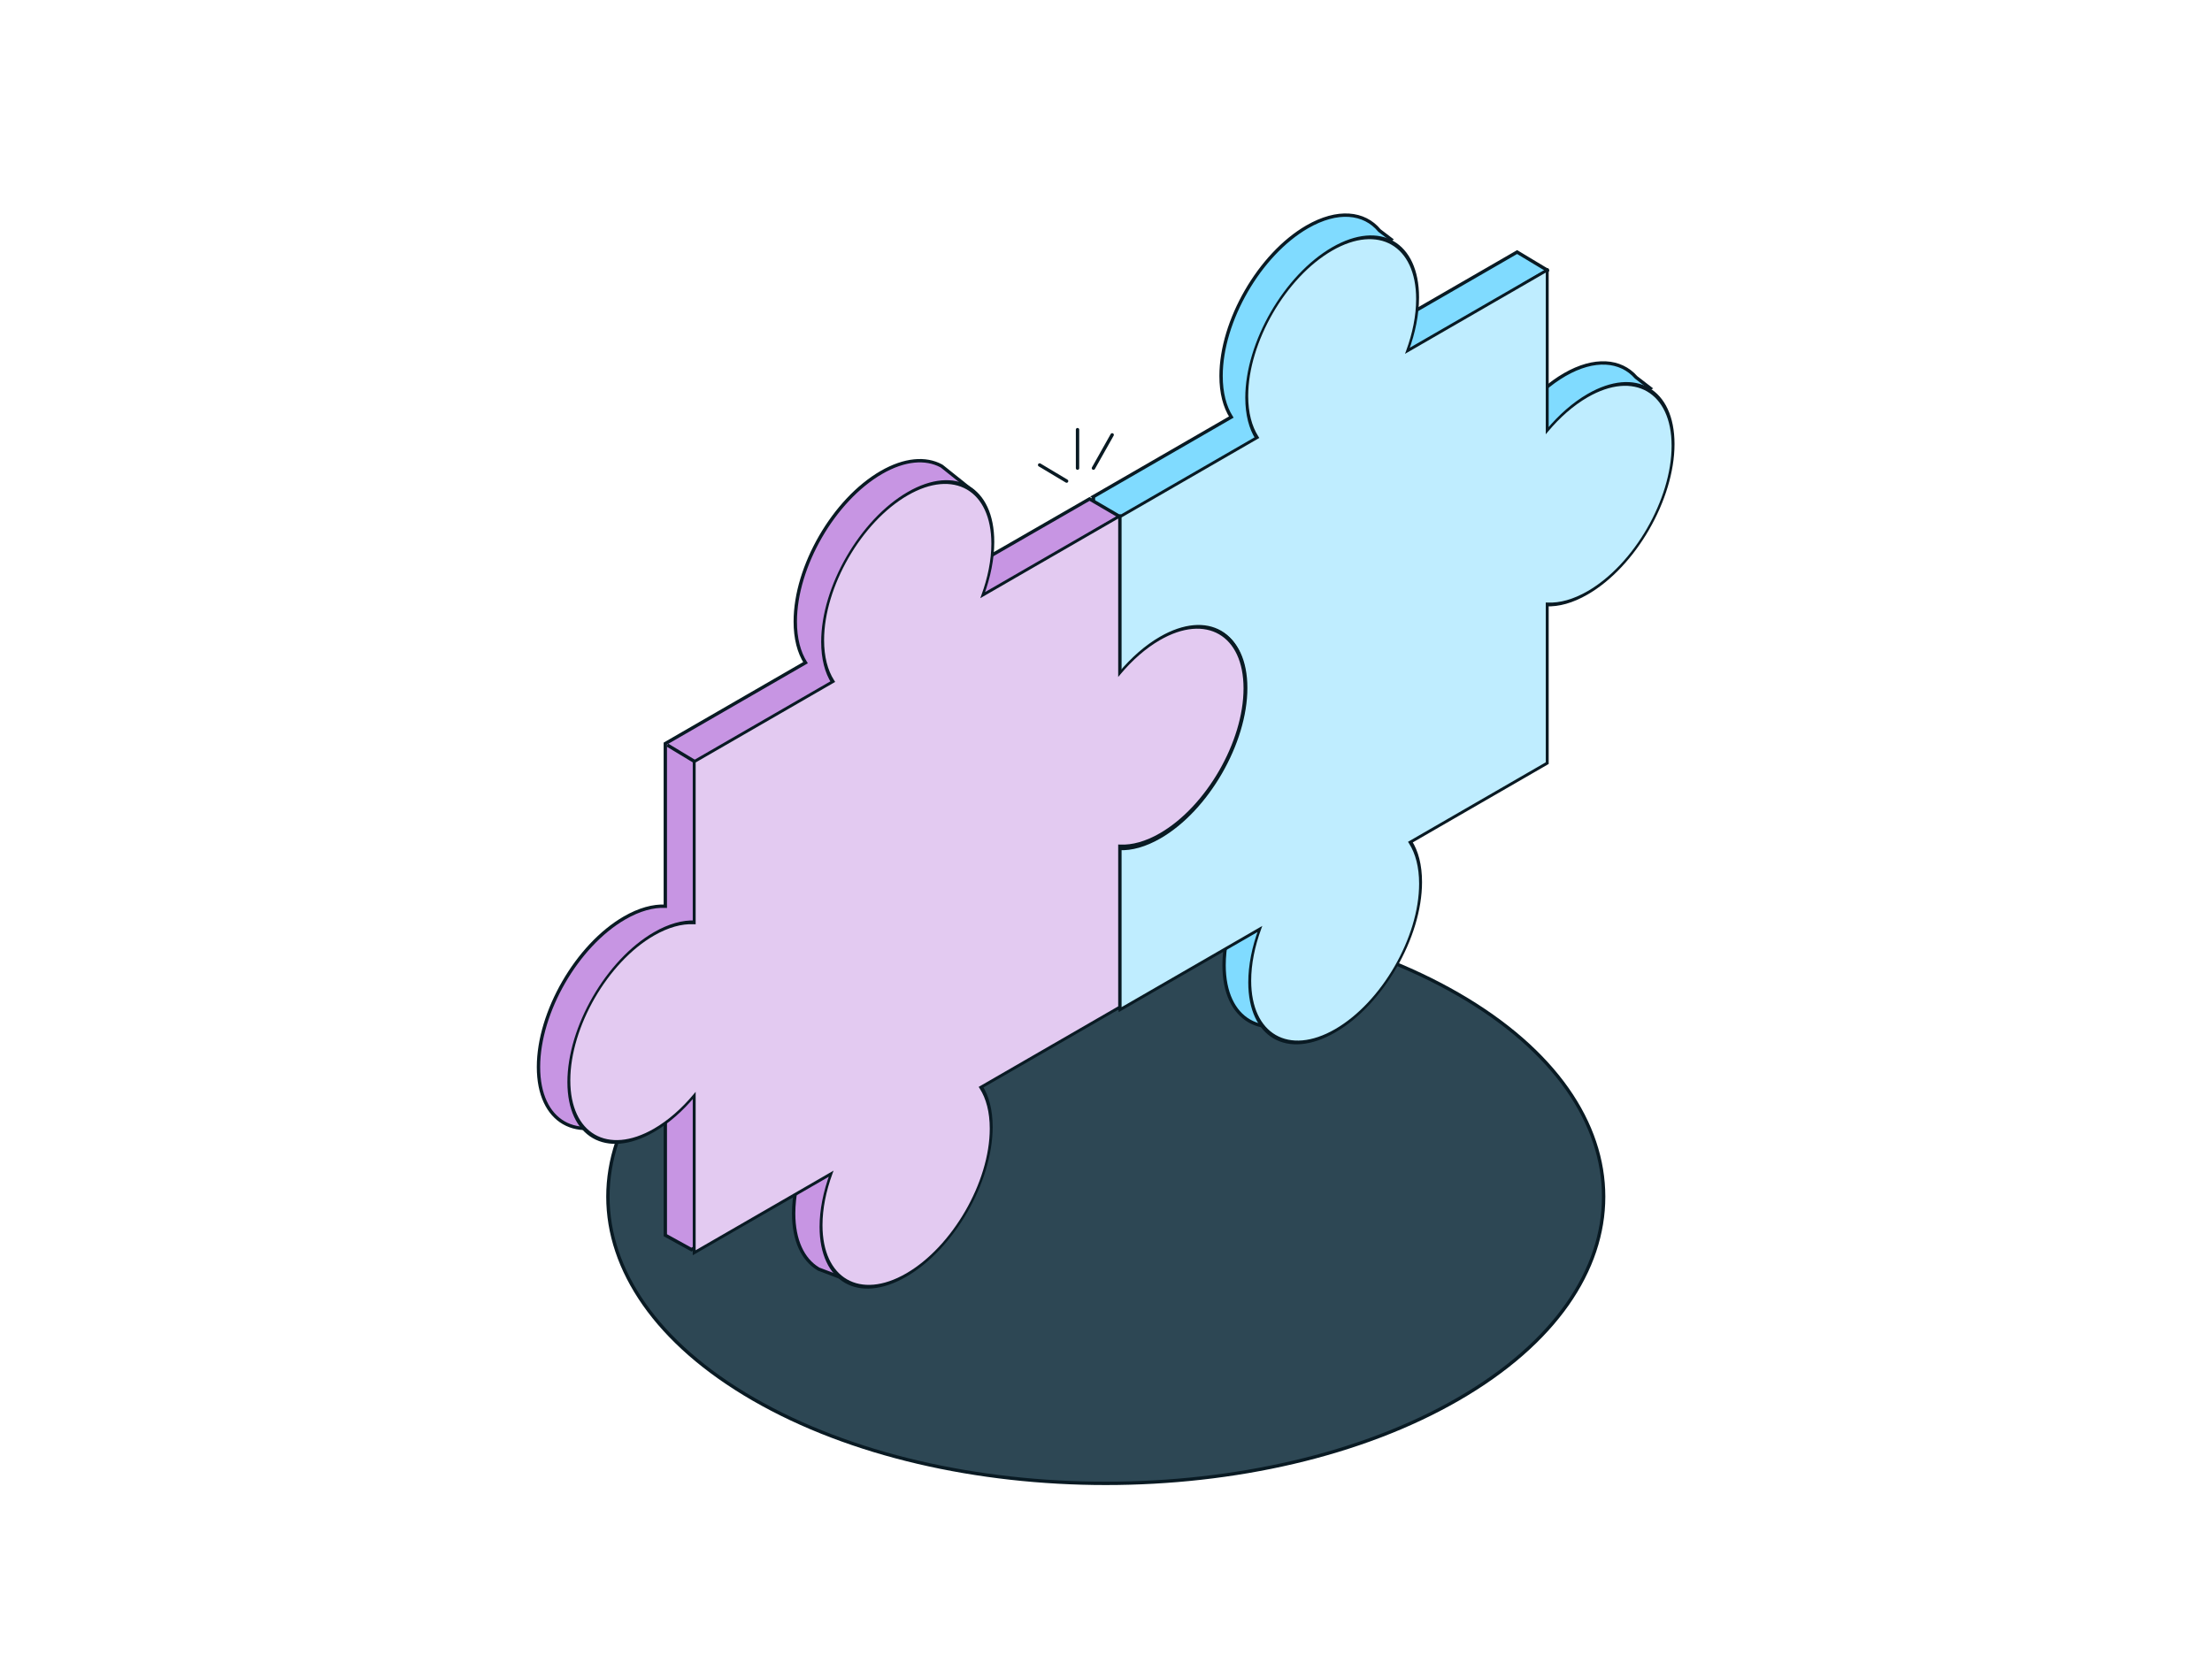
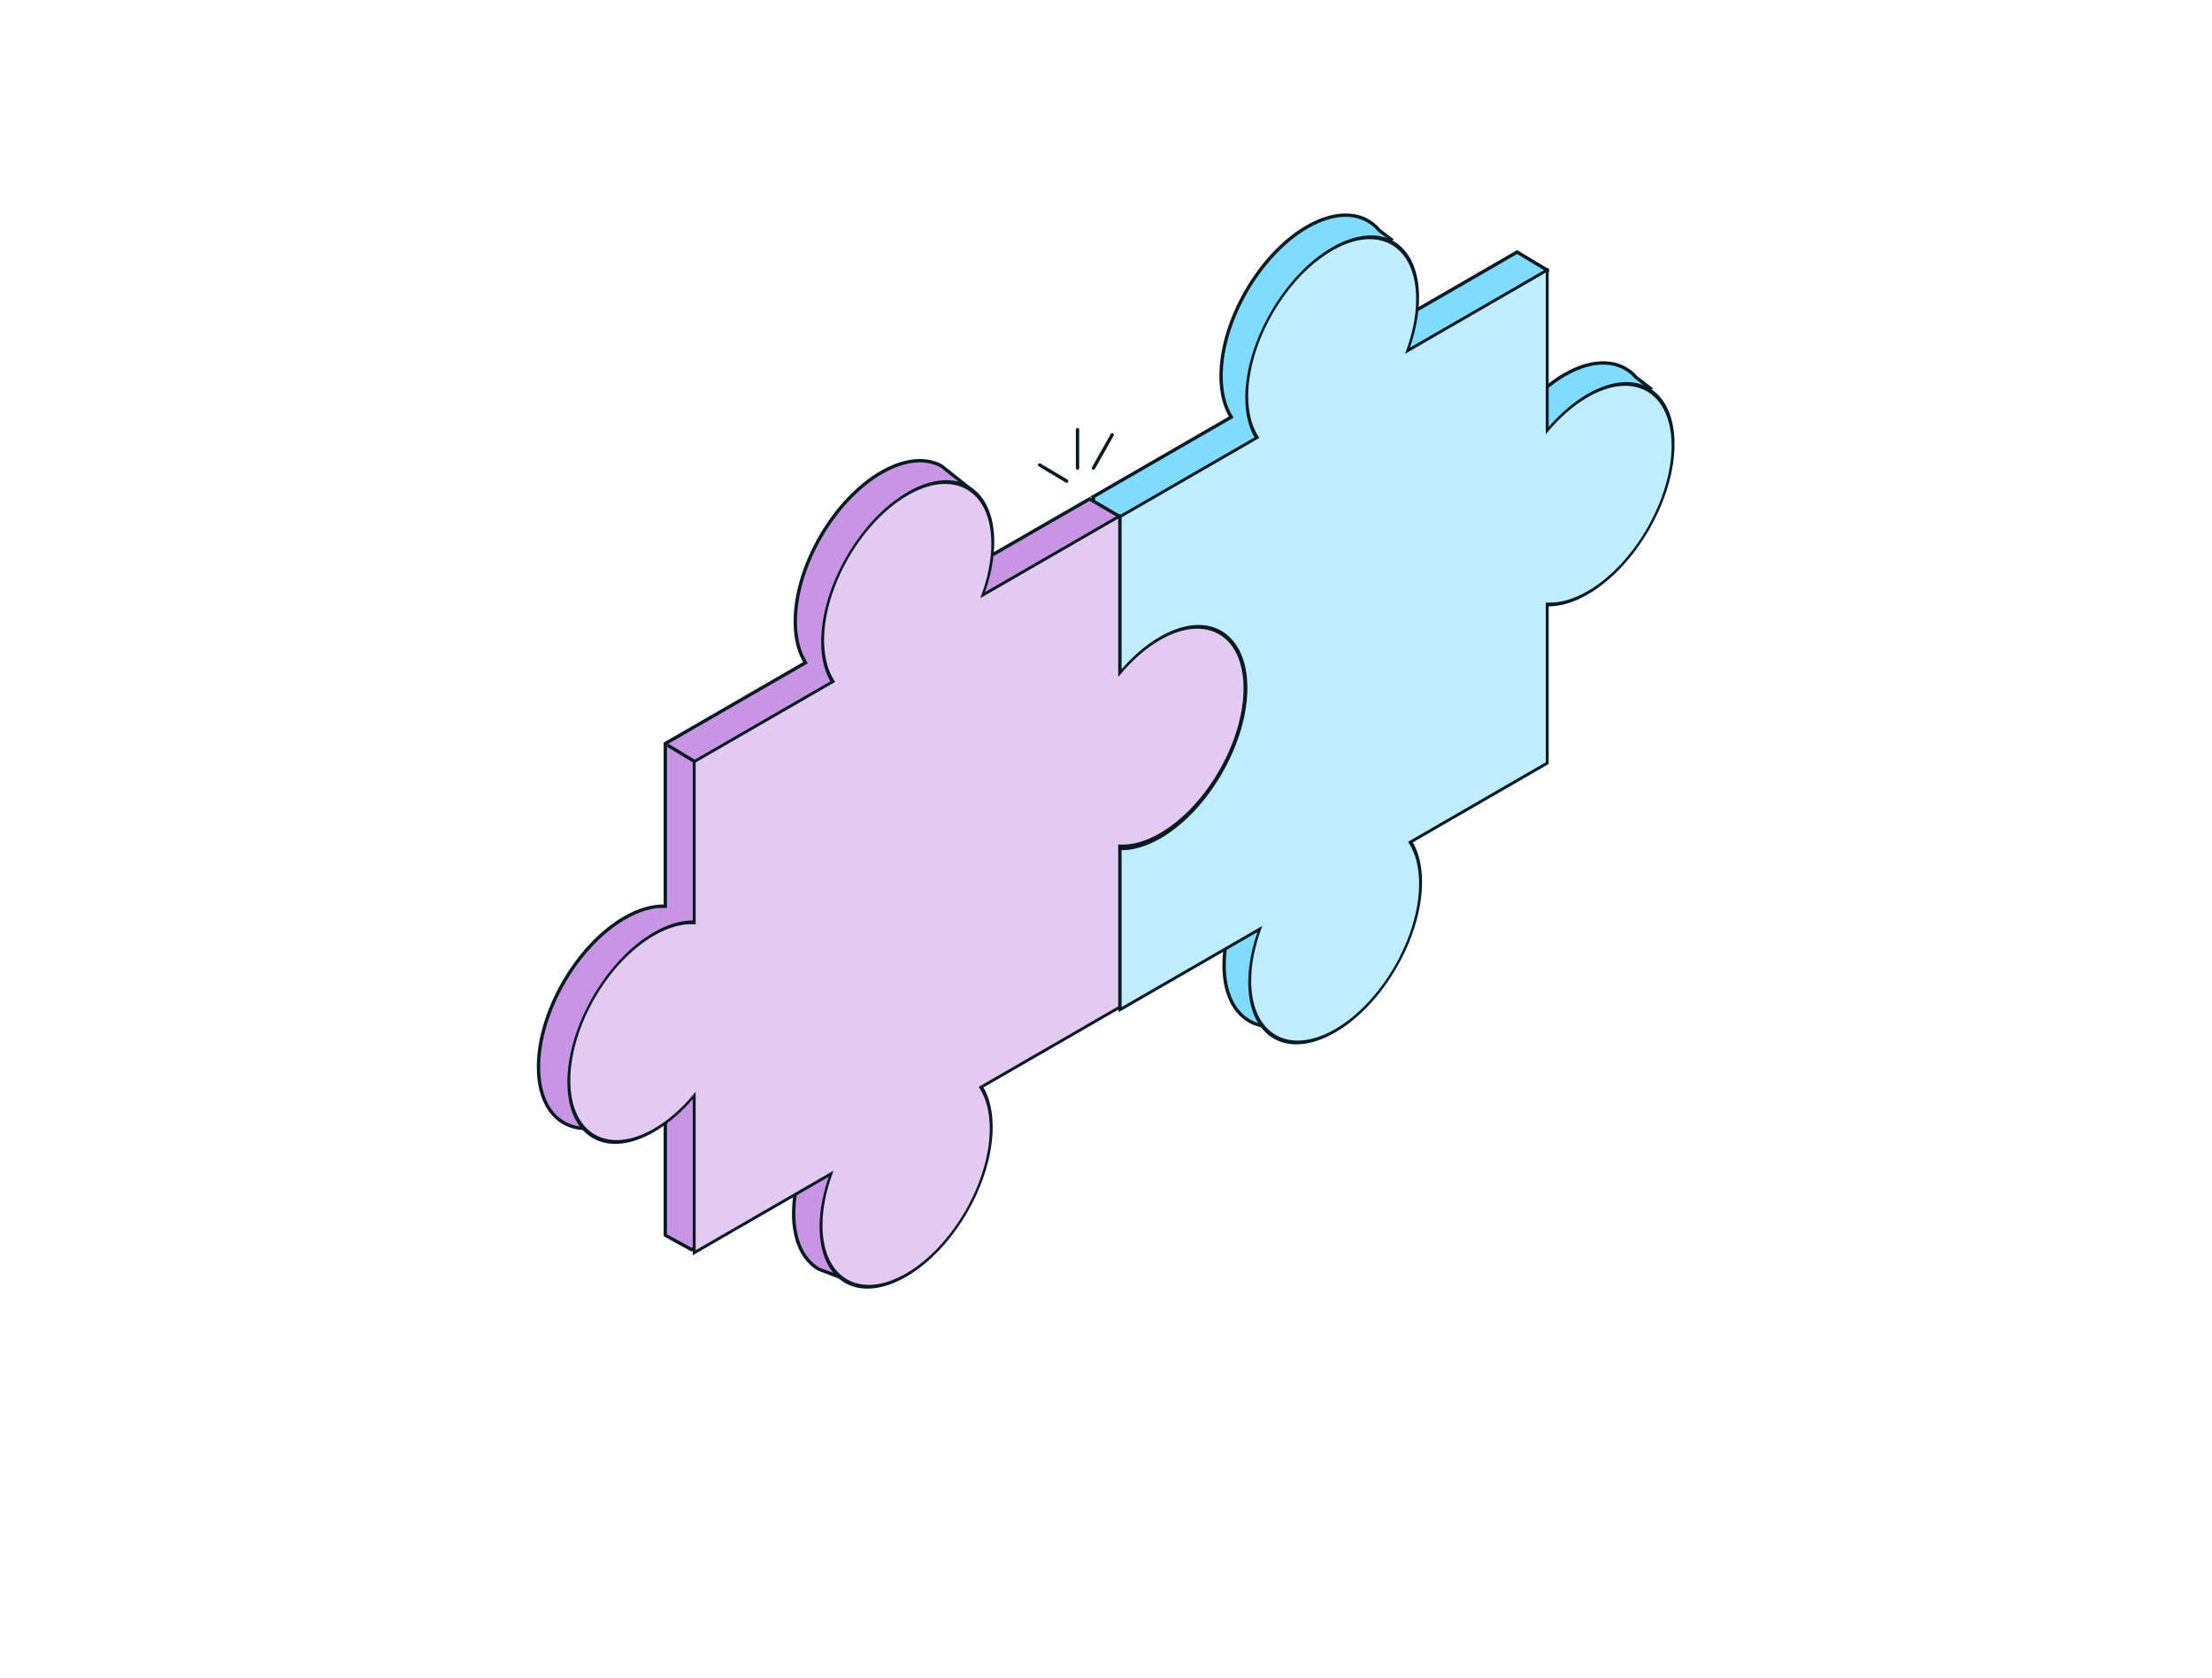
<svg xmlns="http://www.w3.org/2000/svg" width="659" height="500" viewBox="0 0 659 500" fill="none">
-   <path d="M224.446 296.299C195.478 313.024 181.107 334.875 181.107 356.624C181.107 378.372 195.478 400.223 224.446 416.948C253.412 433.671 291.408 442.048 329.431 442.048C367.454 442.048 405.45 433.671 434.416 416.948C463.385 400.223 477.756 378.372 477.756 356.624C477.756 334.875 463.385 313.024 434.416 296.299C405.45 279.576 367.454 271.2 329.431 271.2C291.408 271.2 253.412 279.576 224.446 296.299Z" fill="#2D4754" stroke="#091A23" />
  <path d="M325.756 139.509L331.339 129.586" stroke="#091A23" stroke-linecap="round" />
  <path d="M309.725 138.559L317.768 143.367" stroke="#091A23" stroke-linecap="round" />
  <path d="M321.018 139.509V128.034" stroke="#091A23" stroke-linecap="round" />
  <path d="M454.01 84.672L454.01 122.18C457.622 117.85 461.754 114.191 466.144 111.657C475.009 106.538 482.824 107.22 487.432 112.456L491.603 115.675L489.978 116.547C491.15 119.262 491.795 122.592 491.795 126.466C491.795 142.825 480.31 162.716 466.144 170.895C461.754 173.429 457.622 174.542 454.01 174.384V222.051L412.934 245.767C414.877 248.816 415.979 252.951 415.979 258.019C415.979 274.378 404.495 294.269 390.329 302.448C376.162 310.627 364.678 303.997 364.678 287.638C364.678 282.57 365.78 277.162 367.724 271.869L341.809 286.831L348.033 290.415L333.488 300.597L325.776 296.087L325.756 295.505V247.634C329.368 247.792 333.5 246.68 337.89 244.146C352.056 235.967 363.541 216.075 363.541 199.717C363.541 183.359 352.056 176.729 337.89 184.908C336.515 185.701 339.206 186.239 337.89 187.239L340.09 191.199L333.453 199.703L325.756 195.238V194.922V148.004L325.768 147.997L325.763 147.994L366.823 124.285C364.882 121.236 363.781 117.104 363.781 112.039C363.781 95.681 375.265 75.789 389.432 67.61C398.465 62.395 406.408 63.201 410.978 68.711L414.406 71.324L413.124 72.178C414.386 74.951 415.083 78.39 415.083 82.42C415.083 87.484 413.982 92.886 412.042 98.175L451.983 75.113L461.065 80.575L454.01 84.672Z" fill="#80DBFF" />
  <path d="M454.01 84.672H453.51V84.384L453.759 84.24L454.01 84.672ZM454.01 122.18L454.394 122.5L453.51 123.559V122.18H454.01ZM466.144 111.657L466.394 112.09L466.394 112.09L466.144 111.657ZM487.432 112.456L487.126 112.851L487.088 112.822L487.056 112.786L487.432 112.456ZM491.603 115.675L491.908 115.279L492.519 115.751L491.839 116.116L491.603 115.675ZM489.978 116.547L489.519 116.745L489.337 116.323L489.742 116.106L489.978 116.547ZM466.144 170.895L465.894 170.462L466.144 170.895ZM454.01 174.384H453.51V173.861L454.032 173.884L454.01 174.384ZM454.01 222.051H454.51V222.34L454.26 222.484L454.01 222.051ZM412.934 245.767L412.512 246.035L412.231 245.595L412.684 245.334L412.934 245.767ZM390.329 302.448L390.579 302.881L390.329 302.448ZM367.724 271.869L367.474 271.436L368.669 270.746L368.193 272.041L367.724 271.869ZM341.809 286.831L341.559 287.264L340.808 286.831L341.559 286.398L341.809 286.831ZM348.033 290.415L348.282 289.981L348.964 290.373L348.32 290.824L348.033 290.415ZM333.488 300.597L333.775 301.006L333.512 301.19L333.236 301.028L333.488 300.597ZM325.776 296.087L325.523 296.519L325.286 296.38L325.276 296.105L325.776 296.087ZM325.756 295.505L325.256 295.522L325.256 295.513V295.505H325.756ZM325.756 247.634H325.256V247.112L325.778 247.135L325.756 247.634ZM337.89 244.146L338.14 244.579L337.89 244.146ZM363.541 199.717H364.041H363.541ZM337.89 184.908L337.64 184.475V184.475L337.89 184.908ZM337.89 187.239L337.453 187.482L337.242 187.103L337.587 186.841L337.89 187.239ZM340.09 191.199L340.527 190.956L340.688 191.246L340.484 191.507L340.09 191.199ZM333.453 199.703L333.848 200.01L333.579 200.354L333.202 200.135L333.453 199.703ZM325.756 195.238L325.505 195.67L325.256 195.526V195.238H325.756ZM325.756 148.004H325.256V147.715L325.506 147.571L325.756 148.004ZM325.768 147.997L326.029 147.571L326.746 148.01L326.018 148.43L325.768 147.997ZM325.763 147.994L325.502 148.42L324.785 147.981L325.513 147.561L325.763 147.994ZM366.823 124.285L367.245 124.017L367.525 124.457L367.073 124.718L366.823 124.285ZM389.432 67.61L389.182 67.177V67.177L389.432 67.61ZM410.978 68.711L410.675 69.109L410.629 69.074L410.593 69.03L410.978 68.711ZM414.406 71.324L414.709 70.926L415.267 71.351L414.683 71.74L414.406 71.324ZM413.124 72.178L412.668 72.385L412.492 71.997L412.846 71.761L413.124 72.178ZM412.042 98.175L412.292 98.609L411.098 99.298L411.573 98.003L412.042 98.175ZM451.983 75.113L451.733 74.68L451.988 74.533L452.241 74.685L451.983 75.113ZM461.065 80.575L461.323 80.147C461.474 80.238 461.566 80.402 461.565 80.579C461.564 80.756 461.469 80.919 461.316 81.008L461.065 80.575ZM454.51 84.672L454.51 122.18H453.51L453.51 84.672H454.51ZM453.626 121.859C457.268 117.494 461.444 113.793 465.894 111.224L466.394 112.09C462.065 114.589 457.977 118.206 454.394 122.5L453.626 121.859ZM465.894 111.224C474.877 106.038 482.983 106.643 487.807 112.125L487.056 112.786C482.666 107.796 475.142 107.039 466.394 112.09L465.894 111.224ZM487.737 112.06L491.908 115.279L491.297 116.071L487.126 112.851L487.737 112.06ZM491.839 116.116L490.215 116.987L489.742 116.106L491.366 115.235L491.839 116.116ZM490.438 116.349C491.641 119.139 492.295 122.538 492.295 126.466H491.295C491.295 122.645 490.659 119.386 489.519 116.745L490.438 116.349ZM492.295 126.466C492.295 134.754 489.389 143.902 484.715 151.998C480.041 160.094 473.571 167.184 466.394 171.328L465.894 170.462C472.883 166.427 479.239 159.482 483.849 151.498C488.458 143.514 491.295 134.537 491.295 126.466H492.295ZM466.394 171.328C461.945 173.897 457.719 175.046 453.988 174.883L454.032 173.884C457.526 174.037 461.564 172.962 465.894 170.462L466.394 171.328ZM454.51 174.384V222.051L453.51 222.051V174.384H454.51ZM454.26 222.484L413.184 246.2L412.684 245.334L453.76 221.618L454.26 222.484ZM413.355 245.498C415.362 248.647 416.479 252.882 416.479 258.019H415.479C415.479 253.02 414.392 248.985 412.512 246.035L413.355 245.498ZM416.479 258.019C416.479 266.307 413.574 275.455 408.9 283.551C404.225 291.647 397.756 298.737 390.579 302.881L390.079 302.015C397.068 297.98 403.424 291.035 408.034 283.051C412.643 275.067 415.479 266.09 415.479 258.019H416.479ZM390.579 302.881C383.404 307.023 376.792 307.478 371.941 304.678C367.09 301.877 364.178 295.923 364.178 287.638H365.178C365.178 295.712 368.008 301.252 372.441 303.812C376.873 306.371 383.086 306.052 390.079 302.015L390.579 302.881ZM364.178 287.638C364.178 282.5 365.295 277.033 367.254 271.696L368.193 272.041C366.266 277.291 365.178 282.64 365.178 287.638H364.178ZM367.974 272.302L342.059 287.264L341.559 286.398L367.474 271.436L367.974 272.302ZM342.059 286.397L348.282 289.981L347.783 290.848L341.559 287.264L342.059 286.397ZM348.32 290.824L333.775 301.006L333.201 300.187L347.746 290.005L348.32 290.824ZM333.236 301.028L325.523 296.519L326.028 295.656L333.74 300.165L333.236 301.028ZM325.276 296.105L325.256 295.522L326.255 295.487L326.276 296.07L325.276 296.105ZM325.256 295.505V247.634H326.256V295.505H325.256ZM325.778 247.135C329.272 247.288 333.31 246.212 337.64 243.713L338.14 244.579C333.691 247.147 329.465 248.297 325.734 248.134L325.778 247.135ZM337.64 243.713C344.629 239.677 350.985 232.733 355.595 224.749C360.204 216.764 363.041 207.788 363.041 199.717H364.041C364.041 208.005 361.135 217.153 356.461 225.249C351.786 233.344 345.317 240.435 338.14 244.579L337.64 243.713ZM363.041 199.717C363.041 191.643 360.21 186.103 355.778 183.544C351.345 180.985 345.132 181.304 338.14 185.341L337.64 184.475C344.814 180.332 351.427 179.877 356.278 182.678C361.129 185.479 364.041 191.433 364.041 199.717H363.041ZM338.14 185.341C338.074 185.379 338.03 185.411 338.002 185.434C337.974 185.458 337.966 185.47 337.968 185.468C337.98 185.449 337.993 185.402 337.984 185.36C337.98 185.343 337.979 185.361 338.029 185.426C338.078 185.49 338.142 185.557 338.232 185.654C338.314 185.741 338.419 185.853 338.509 185.975C338.598 186.097 338.695 186.259 338.74 186.455C338.787 186.665 338.767 186.888 338.66 187.105C338.559 187.31 338.394 187.484 338.192 187.637L337.587 186.841C337.715 186.744 337.753 186.683 337.763 186.664C337.766 186.656 337.765 186.657 337.764 186.664C337.763 186.671 337.764 186.675 337.764 186.674C337.762 186.667 337.752 186.634 337.703 186.567C337.654 186.501 337.589 186.43 337.503 186.338C337.425 186.255 337.322 186.147 337.236 186.035C337.151 185.925 337.048 185.767 337.006 185.572C336.959 185.352 336.997 185.126 337.131 184.921C337.252 184.736 337.435 184.593 337.64 184.475L338.14 185.341ZM338.327 186.996L340.527 190.956L339.653 191.442L337.453 187.482L338.327 186.996ZM340.484 191.507L333.848 200.01L333.059 199.395L339.696 190.892L340.484 191.507ZM333.202 200.135L325.505 195.67L326.007 194.805L333.704 199.27L333.202 200.135ZM325.256 195.238V194.922H326.256V195.238H325.256ZM325.256 194.922V148.004H326.256V194.922H325.256ZM325.506 147.571L325.518 147.564L326.018 148.43L326.006 148.437L325.506 147.571ZM326.024 147.567L326.029 147.571L325.507 148.423L325.502 148.42L326.024 147.567ZM367.073 124.718L326.013 148.427L325.513 147.561L366.573 123.852L367.073 124.718ZM366.401 124.554C364.397 121.405 363.281 117.173 363.281 112.039H364.281C364.281 117.035 365.368 121.068 367.245 124.017L366.401 124.554ZM363.281 112.039C363.281 103.751 366.187 94.603 370.861 86.507C375.535 78.412 382.005 71.321 389.182 67.177L389.682 68.043C382.693 72.079 376.337 79.023 371.727 87.007C367.117 94.992 364.281 103.968 364.281 112.039H363.281ZM389.182 67.177C398.335 61.892 406.579 62.624 411.363 68.392L410.593 69.03C406.237 63.778 398.595 62.897 389.682 68.043L389.182 67.177ZM411.281 68.313L414.709 70.926L414.103 71.721L410.675 69.109L411.281 68.313ZM414.683 71.74L413.401 72.594L412.846 71.761L414.129 70.908L414.683 71.74ZM413.579 71.97C414.876 74.821 415.583 78.334 415.583 82.42H414.583C414.583 78.446 413.895 75.08 412.668 72.385L413.579 71.97ZM415.583 82.42C415.583 87.554 414.467 93.015 412.511 98.348L411.573 98.003C413.497 92.758 414.583 87.414 414.583 82.42H415.583ZM452.233 75.546L412.292 98.609L411.792 97.743L451.733 74.68L452.233 75.546ZM460.807 81.004L451.725 75.542L452.241 74.685L461.323 80.147L460.807 81.004ZM453.759 84.24L460.814 80.143L461.316 81.008L454.261 85.104L453.759 84.24Z" fill="#091A23" />
  <path d="M239.974 197.478C238.031 194.428 236.928 190.293 236.928 185.224C236.928 168.866 248.412 148.974 262.578 140.795C269.507 136.795 275.794 136.337 280.409 138.827L280.669 138.998L289.946 146.414L286.205 145.22C287.508 148.018 288.229 151.506 288.229 155.605C288.229 160.674 287.126 166.083 285.182 171.377L324.604 148.678L333.621 153.952L326.465 158.104V194.97C330.078 190.64 334.21 186.981 338.599 184.447C346.01 180.169 352.687 179.943 357.369 183.042L364.519 188.863H362.221C363.527 191.662 364.25 195.153 364.25 199.257C364.25 215.615 352.766 235.506 338.599 243.685C334.21 246.219 330.078 247.332 326.465 247.174V295.638L284.701 319.75C286.645 322.8 287.748 326.935 287.748 332.004C287.748 346.419 278.83 363.578 267.017 373.048L268.133 373.69L251.637 381.129L243.938 378.215L243.691 378.07C239.207 375.326 236.447 369.644 236.447 361.623C236.447 356.554 237.55 351.145 239.493 345.851L214.338 360.374L222.009 363.102L206 372.386L198.211 368.094V367.252V322.258C194.598 326.588 190.466 330.247 186.077 332.781C171.91 340.96 160.426 334.329 160.426 317.971C160.426 301.613 171.91 281.722 186.077 273.543C190.466 271.009 194.598 269.896 198.211 270.054V221.59L239.974 197.478Z" fill="#C795E3" />
  <path d="M239.974 197.478L240.396 197.209L240.677 197.65L240.224 197.911L239.974 197.478ZM262.578 140.795L262.828 141.228V141.228L262.578 140.795ZM280.409 138.827L280.647 138.387L280.666 138.397L280.684 138.409L280.409 138.827ZM280.669 138.998L280.944 138.581L280.963 138.593L280.981 138.608L280.669 138.998ZM289.946 146.414L290.258 146.024C290.446 146.174 290.5 146.438 290.386 146.651C290.273 146.863 290.023 146.964 289.794 146.891L289.946 146.414ZM286.205 145.22L285.751 145.432L285.269 144.397L286.357 144.744L286.205 145.22ZM285.182 171.377L285.432 171.811L284.238 172.498L284.713 171.205L285.182 171.377ZM324.604 148.678L324.355 148.245L324.606 148.1L324.857 148.246L324.604 148.678ZM326.465 158.104H325.965V157.817L326.214 157.672L326.465 158.104ZM333.621 153.952L333.873 153.52C334.027 153.61 334.121 153.775 334.121 153.953C334.12 154.131 334.026 154.295 333.872 154.384L333.621 153.952ZM326.465 194.97L326.849 195.29L325.965 196.349V194.97H326.465ZM338.599 184.447L338.849 184.88L338.599 184.447ZM357.369 183.042L357.645 182.625L357.666 182.639L357.685 182.654L357.369 183.042ZM364.519 188.863L364.835 188.475C364.999 188.608 365.061 188.831 364.99 189.03C364.919 189.229 364.731 189.363 364.519 189.363V188.863ZM362.221 188.863L361.768 189.074L361.435 188.363H362.221V188.863ZM364.25 199.257H364.75H364.25ZM338.599 243.685L338.849 244.118L338.599 243.685ZM326.465 247.174H325.965V246.651L326.487 246.674L326.465 247.174ZM326.465 295.638H326.965V295.926L326.715 296.071L326.465 295.638ZM284.701 319.75L284.28 320.019L283.999 319.578L284.451 319.317L284.701 319.75ZM267.017 373.048L266.768 373.481L266.133 373.116L266.705 372.658L267.017 373.048ZM268.133 373.69L268.382 373.257L269.229 373.744L268.338 374.146L268.133 373.69ZM251.637 381.129L251.843 381.585L251.654 381.67L251.46 381.597L251.637 381.129ZM243.938 378.215L243.761 378.683L243.721 378.668L243.684 378.646L243.938 378.215ZM243.691 378.07L243.437 378.501L243.43 378.496L243.691 378.07ZM239.493 345.851L239.243 345.418L240.438 344.728L239.963 346.023L239.493 345.851ZM214.338 360.374L214.171 360.845L213.151 360.483L214.088 359.941L214.338 360.374ZM222.009 363.102L222.177 362.63L223.194 362.992L222.26 363.534L222.009 363.102ZM206 372.386L206.251 372.818L206.007 372.96L205.759 372.823L206 372.386ZM198.211 368.094L197.97 368.532L197.711 368.389V368.094H198.211ZM198.211 322.258L197.827 321.938L198.711 320.879V322.258H198.211ZM186.077 332.781L185.827 332.348L186.077 332.781ZM186.077 273.543L185.827 273.11L186.077 273.543ZM198.211 270.054H198.711V270.577L198.189 270.554L198.211 270.054ZM198.211 221.59H197.711V221.302L197.961 221.157L198.211 221.59ZM237.428 185.224C237.428 190.224 238.516 194.26 240.396 197.209L239.553 197.747C237.545 194.597 236.428 190.362 236.428 185.224H237.428ZM262.828 141.228C255.839 145.264 249.483 152.208 244.874 160.192C240.264 168.177 237.428 177.153 237.428 185.224H236.428C236.428 176.936 239.333 167.788 244.008 159.692C248.682 151.597 255.151 144.506 262.328 140.362L262.828 141.228ZM280.172 139.267C275.762 136.888 269.668 137.28 262.828 141.228L262.328 140.362C269.346 136.311 275.825 135.786 280.647 138.387L280.172 139.267ZM280.394 139.416L280.134 139.245L280.684 138.409L280.944 138.581L280.394 139.416ZM289.633 146.805L280.357 139.389L280.981 138.608L290.258 146.024L289.633 146.805ZM286.357 144.744L290.098 145.938L289.794 146.891L286.052 145.697L286.357 144.744ZM287.729 155.605C287.729 151.563 287.018 148.15 285.751 145.432L286.658 145.009C287.998 147.886 288.729 151.449 288.729 155.605H287.729ZM284.713 171.205C286.641 165.954 287.729 160.604 287.729 155.605H288.729C288.729 160.744 287.612 166.212 285.652 171.55L284.713 171.205ZM324.854 149.111L285.432 171.811L284.933 170.944L324.355 148.245L324.854 149.111ZM326.214 157.672L333.37 153.519L333.872 154.384L326.716 158.537L326.214 157.672ZM325.965 194.97V158.104H326.965V194.97H325.965ZM338.849 184.88C334.52 187.379 330.432 190.996 326.849 195.29L326.081 194.649C329.723 190.284 333.899 186.583 338.349 184.014L338.849 184.88ZM357.093 183.459C352.626 180.502 346.165 180.657 338.849 184.88L338.349 184.014C345.855 179.681 352.747 179.383 357.645 182.625L357.093 183.459ZM364.203 189.25L357.054 183.43L357.685 182.654L364.835 188.475L364.203 189.25ZM362.221 188.363H364.519V189.363H362.221V188.363ZM363.75 199.257C363.75 195.21 363.037 191.794 361.768 189.074L362.674 188.651C364.017 191.53 364.75 195.096 364.75 199.257H363.75ZM338.349 243.252C345.338 239.217 351.694 232.272 356.304 224.288C360.913 216.304 363.75 207.327 363.75 199.257H364.75C364.75 207.544 361.844 216.692 357.17 224.788C352.496 232.884 346.026 239.974 338.849 244.118L338.349 243.252ZM326.487 246.674C329.981 246.827 334.019 245.752 338.349 243.252L338.849 244.118C334.4 246.687 330.174 247.837 326.443 247.673L326.487 246.674ZM325.965 295.638V247.174H326.965V295.638H325.965ZM284.451 319.317L326.215 295.205L326.715 296.071L284.951 320.183L284.451 319.317ZM287.248 332.004C287.248 327.004 286.16 322.968 284.28 320.019L285.123 319.481C287.131 322.631 288.248 326.866 288.248 332.004H287.248ZM266.705 372.658C278.413 363.272 287.248 346.251 287.248 332.004H288.248C288.248 346.588 279.247 363.885 267.33 373.438L266.705 372.658ZM267.883 374.124L266.768 373.481L267.267 372.615L268.382 373.257L267.883 374.124ZM251.432 380.674L267.927 373.234L268.338 374.146L251.843 381.585L251.432 380.674ZM244.115 377.748L251.814 380.662L251.46 381.597L243.761 378.683L244.115 377.748ZM243.946 377.639L244.192 377.785L243.684 378.646L243.437 378.501L243.946 377.639ZM236.947 361.623C236.947 369.54 239.669 375.022 243.952 377.644L243.43 378.496C238.746 375.63 235.947 369.747 235.947 361.623H236.947ZM239.963 346.023C238.035 351.274 236.947 356.624 236.947 361.623H235.947C235.947 356.484 237.064 351.016 239.024 345.678L239.963 346.023ZM214.088 359.941L239.243 345.418L239.743 346.284L214.588 360.807L214.088 359.941ZM221.842 363.573L214.171 360.845L214.506 359.903L222.177 362.63L221.842 363.573ZM205.749 371.953L221.758 362.669L222.26 363.534L206.251 372.818L205.749 371.953ZM198.452 367.656L206.242 371.948L205.759 372.823L197.97 368.532L198.452 367.656ZM198.711 367.252V368.094H197.711V367.252H198.711ZM198.711 322.258V367.252H197.711V322.258H198.711ZM185.827 332.348C190.156 329.849 194.244 326.232 197.827 321.938L198.595 322.579C194.952 326.944 190.777 330.645 186.327 333.214L185.827 332.348ZM160.926 317.971C160.926 326.045 163.756 331.585 168.189 334.145C172.622 336.704 178.835 336.385 185.827 332.348L186.327 333.214C179.152 337.356 172.54 337.811 167.689 335.011C162.838 332.21 159.926 326.256 159.926 317.971H160.926ZM186.327 273.976C179.337 278.011 172.982 284.956 168.372 292.94C163.762 300.924 160.926 309.901 160.926 317.971H159.926C159.926 309.684 162.832 300.536 167.506 292.44C172.18 284.344 178.65 277.254 185.827 273.11L186.327 273.976ZM198.189 270.554C194.695 270.401 190.657 271.476 186.327 273.976L185.827 273.11C190.276 270.541 194.502 269.391 198.233 269.555L198.189 270.554ZM198.711 221.59V270.054H197.711V221.59H198.711ZM240.224 197.911L198.461 222.023L197.961 221.157L239.724 197.045L240.224 197.911ZM324.857 148.246L333.873 153.52L333.368 154.384L324.352 149.11L324.857 148.246Z" fill="#091A23" />
  <path d="M374.452 130.426C372.524 127.4 371.43 123.298 371.43 118.269C371.43 102.04 382.824 82.305 396.879 74.19C410.935 66.075 422.329 72.653 422.329 88.883C422.329 93.912 421.235 99.277 419.307 104.529L460.95 80.486L460.95 128.33C464.534 124.035 468.634 120.405 472.989 117.89C487.044 109.776 498.438 116.354 498.438 132.584C498.438 148.813 487.044 168.548 472.989 176.663C468.634 179.177 464.534 180.281 460.95 180.124V227.418L420.196 250.947C422.124 253.972 423.218 258.074 423.218 263.103C423.218 279.333 411.824 299.068 397.769 307.183C383.714 315.298 372.32 308.719 372.32 292.49C372.32 287.461 373.414 282.096 375.342 276.844L333.703 300.884V252.8C337.287 252.957 341.387 251.853 345.742 249.338C359.797 241.224 371.191 221.489 371.191 205.259C371.191 189.029 359.797 182.451 345.742 190.566C341.387 193.08 337.287 196.71 333.703 201.006V153.952L374.452 130.426Z" fill="#BFEDFF" />
-   <path d="M374.452 130.426L374.833 129.969L375.176 130.507L374.452 130.926V130.426ZM396.879 74.19V73.69V74.19ZM422.329 88.883L422.762 88.633L422.329 88.883ZM419.307 104.529V105.029L418.582 105.447L418.925 104.512L419.307 104.529ZM460.95 80.486V79.986C461.189 79.848 461.383 79.96 461.383 80.236L460.95 80.486ZM460.95 128.33L461.155 128.652L460.517 129.417V128.58L460.95 128.33ZM472.989 117.89V118.39V117.89ZM498.438 132.584L498.871 132.334L498.438 132.584ZM460.95 180.124L460.517 180.374V179.538L461.155 179.566L460.95 180.124ZM460.95 227.418L461.383 227.168V227.668L460.95 227.918V227.418ZM420.196 250.947L419.815 251.404L419.472 250.865L420.196 250.447V250.947ZM375.342 276.844V276.344L376.066 275.925L375.723 276.86L375.342 276.844ZM333.703 300.884V301.384L333.27 301.634V301.134L333.703 300.884ZM333.703 252.8L333.27 253.05V252.213L333.908 252.241L333.703 252.8ZM371.191 205.259L371.624 205.009L371.191 205.259ZM333.703 201.006L333.908 201.328C333.774 201.488 333.612 201.578 333.481 201.563C333.35 201.548 333.27 201.432 333.27 201.256L333.703 201.006ZM333.703 153.952L333.27 154.202V153.702L333.703 153.452V153.952ZM371.863 118.019C371.863 122.963 372.938 126.995 374.833 129.969L374.07 130.883C372.109 127.805 370.997 123.633 370.997 118.519L371.863 118.019ZM396.879 74.69C383.063 82.666 371.863 102.066 371.863 118.019L370.997 118.519C370.997 102.013 382.585 81.943 396.879 73.69V74.69ZM421.896 89.133C421.896 73.179 410.695 66.713 396.879 74.69V73.69C411.174 65.437 422.762 72.127 422.762 88.633L421.896 89.133ZM418.925 104.512C420.82 99.35 421.896 94.077 421.896 89.133L422.762 88.633C422.762 93.746 421.649 99.203 419.688 104.545L418.925 104.512ZM460.95 80.986L419.307 105.029V104.029L460.95 79.986V80.986ZM460.517 128.58L460.517 80.736L461.383 80.236L461.383 128.08L460.517 128.58ZM472.989 118.39C468.707 120.862 464.678 124.43 461.155 128.652L460.745 128.008C464.391 123.639 468.56 119.947 472.989 117.39V118.39ZM498.005 132.834C498.005 116.88 486.805 110.414 472.989 118.39V117.39C487.283 109.138 498.871 115.828 498.871 132.334L498.005 132.834ZM472.989 176.163C486.805 168.186 498.005 148.787 498.005 132.834L498.871 132.334C498.871 148.839 487.283 168.91 472.989 177.163V176.163ZM461.155 179.566C464.678 179.72 468.707 178.635 472.989 176.163V177.163C468.56 179.72 464.391 180.843 460.745 180.683L461.155 179.566ZM460.517 227.668V180.374L461.383 179.874V227.168L460.517 227.668ZM420.196 250.447L460.95 226.918V227.918L420.196 251.447V250.447ZM422.785 263.353C422.785 258.409 421.71 254.377 419.815 251.404L420.578 250.49C422.539 253.567 423.651 257.74 423.651 262.853L422.785 263.353ZM397.769 306.683C411.585 298.706 422.785 279.307 422.785 263.353L423.651 262.853C423.651 279.359 412.063 299.43 397.769 307.683V306.683ZM372.753 292.24C372.753 308.193 383.953 314.659 397.769 306.683V307.683C383.475 315.936 371.887 309.245 371.887 292.74L372.753 292.24ZM375.723 276.86C373.828 282.022 372.753 287.296 372.753 292.24L371.887 292.74C371.887 287.626 372.999 282.169 374.96 276.827L375.723 276.86ZM333.703 300.384L375.342 276.344V277.344L333.703 301.384V300.384ZM334.136 252.55V300.634L333.27 301.134V253.05L334.136 252.55ZM345.742 249.838C341.314 252.395 337.144 253.518 333.498 253.358L333.908 252.241C337.431 252.395 341.46 251.31 345.742 248.838V249.838ZM371.624 205.009C371.624 221.515 360.036 241.586 345.742 249.838V248.838C359.558 240.862 370.758 221.462 370.758 205.509L371.624 205.009ZM345.742 190.066C360.036 181.813 371.624 188.503 371.624 205.009L370.758 205.509C370.758 189.555 359.558 183.089 345.742 191.066V190.066ZM333.498 200.684C337.144 196.314 341.314 192.622 345.742 190.066V191.066C341.46 193.538 337.431 197.106 333.908 201.328L333.498 200.684ZM334.136 153.702V200.756L333.27 201.256V154.202L334.136 153.702ZM374.452 130.926L333.703 154.452V153.452L374.452 129.926V130.926Z" fill="#091A23" />
+   <path d="M374.452 130.426L374.833 129.969L375.176 130.507L374.452 130.926V130.426ZM396.879 74.19V73.69V74.19ZM422.329 88.883L422.762 88.633L422.329 88.883ZM419.307 104.529V105.029L418.582 105.447L418.925 104.512L419.307 104.529ZM460.95 80.486V79.986C461.189 79.848 461.383 79.96 461.383 80.236L460.95 80.486ZM460.95 128.33L461.155 128.652L460.517 129.417V128.58L460.95 128.33ZM472.989 117.89V118.39V117.89ZM498.438 132.584L498.871 132.334L498.438 132.584ZM460.95 180.124L460.517 180.374V179.538L461.155 179.566L460.95 180.124ZM460.95 227.418L461.383 227.168V227.668L460.95 227.918V227.418ZM420.196 250.947L419.815 251.404L419.472 250.865L420.196 250.447V250.947ZM375.342 276.844V276.344L376.066 275.925L375.723 276.86L375.342 276.844ZM333.703 300.884V301.384L333.27 301.634V301.134L333.703 300.884ZM333.703 252.8L333.27 253.05V252.213L333.908 252.241L333.703 252.8ZM371.191 205.259L371.624 205.009L371.191 205.259ZM333.703 201.006L333.908 201.328C333.774 201.488 333.612 201.578 333.481 201.563C333.35 201.548 333.27 201.432 333.27 201.256L333.703 201.006ZM333.703 153.952L333.27 154.202V153.702L333.703 153.452V153.952ZM371.863 118.019C371.863 122.963 372.938 126.995 374.833 129.969L374.07 130.883C372.109 127.805 370.997 123.633 370.997 118.519L371.863 118.019ZM396.879 74.69C383.063 82.666 371.863 102.066 371.863 118.019L370.997 118.519C370.997 102.013 382.585 81.943 396.879 73.69V74.69ZM421.896 89.133C421.896 73.179 410.695 66.713 396.879 74.69V73.69C411.174 65.437 422.762 72.127 422.762 88.633L421.896 89.133ZM418.925 104.512C420.82 99.35 421.896 94.077 421.896 89.133L422.762 88.633C422.762 93.746 421.649 99.203 419.688 104.545L418.925 104.512ZM460.95 80.986L419.307 105.029V104.029L460.95 79.986V80.986ZM460.517 128.58L460.517 80.736L461.383 80.236L461.383 128.08L460.517 128.58ZM472.989 118.39C468.707 120.862 464.678 124.43 461.155 128.652L460.745 128.008C464.391 123.639 468.56 119.947 472.989 117.39V118.39ZM498.005 132.834C498.005 116.88 486.805 110.414 472.989 118.39V117.39C487.283 109.138 498.871 115.828 498.871 132.334L498.005 132.834ZM472.989 176.163C486.805 168.186 498.005 148.787 498.005 132.834L498.871 132.334C498.871 148.839 487.283 168.91 472.989 177.163V176.163M461.155 179.566C464.678 179.72 468.707 178.635 472.989 176.163V177.163C468.56 179.72 464.391 180.843 460.745 180.683L461.155 179.566ZM460.517 227.668V180.374L461.383 179.874V227.168L460.517 227.668ZM420.196 250.447L460.95 226.918V227.918L420.196 251.447V250.447ZM422.785 263.353C422.785 258.409 421.71 254.377 419.815 251.404L420.578 250.49C422.539 253.567 423.651 257.74 423.651 262.853L422.785 263.353ZM397.769 306.683C411.585 298.706 422.785 279.307 422.785 263.353L423.651 262.853C423.651 279.359 412.063 299.43 397.769 307.683V306.683ZM372.753 292.24C372.753 308.193 383.953 314.659 397.769 306.683V307.683C383.475 315.936 371.887 309.245 371.887 292.74L372.753 292.24ZM375.723 276.86C373.828 282.022 372.753 287.296 372.753 292.24L371.887 292.74C371.887 287.626 372.999 282.169 374.96 276.827L375.723 276.86ZM333.703 300.384L375.342 276.344V277.344L333.703 301.384V300.384ZM334.136 252.55V300.634L333.27 301.134V253.05L334.136 252.55ZM345.742 249.838C341.314 252.395 337.144 253.518 333.498 253.358L333.908 252.241C337.431 252.395 341.46 251.31 345.742 248.838V249.838ZM371.624 205.009C371.624 221.515 360.036 241.586 345.742 249.838V248.838C359.558 240.862 370.758 221.462 370.758 205.509L371.624 205.009ZM345.742 190.066C360.036 181.813 371.624 188.503 371.624 205.009L370.758 205.509C370.758 189.555 359.558 183.089 345.742 191.066V190.066ZM333.498 200.684C337.144 196.314 341.314 192.622 345.742 190.066V191.066C341.46 193.538 337.431 197.106 333.908 201.328L333.498 200.684ZM334.136 153.702V200.756L333.27 201.256V154.202L334.136 153.702ZM374.452 130.926L333.703 154.452V153.452L374.452 129.926V130.926Z" fill="#091A23" />
  <path d="M245.078 191.025C245.078 196.035 246.168 200.122 248.089 203.136L206.815 226.966V274.862C203.245 274.705 199.161 275.805 194.823 278.309C180.823 286.393 169.473 306.051 169.473 322.217C169.473 338.384 180.823 344.936 194.823 336.853C199.161 334.349 203.245 330.733 206.815 326.454V373.325L247.614 349.77C245.693 355.002 244.603 360.348 244.603 365.358C244.603 381.524 255.952 388.077 269.953 379.993C283.953 371.91 295.303 352.252 295.303 336.086C295.303 331.076 294.213 326.989 292.292 323.975L333.566 300.145V252.249C337.136 252.406 341.22 251.306 345.558 248.802C359.558 240.718 370.908 221.06 370.908 204.894C370.908 188.727 359.558 182.175 345.558 190.258C341.22 192.762 337.136 196.378 333.566 200.657V153.786L292.767 177.341C294.688 172.109 295.778 166.764 295.778 161.754C295.778 145.587 284.429 139.034 270.428 147.118C256.428 155.201 245.078 174.859 245.078 191.025Z" fill="#E3CAF1" />
  <path d="M248.089 203.136L248.47 202.679L248.814 203.218L248.089 203.636V203.136ZM206.815 226.966L206.382 227.216V226.716L206.815 226.466V226.966ZM206.815 274.862L207.248 274.612V275.448L206.61 275.42L206.815 274.862ZM206.815 326.454L206.61 326.132L207.248 325.367V326.204L206.815 326.454ZM206.815 373.325V373.825L206.382 374.075V373.575L206.815 373.325ZM247.614 349.77V349.27L248.338 348.852L247.995 349.787L247.614 349.77ZM292.292 323.975L291.911 324.432L291.567 323.893L292.292 323.475V323.975ZM333.566 300.145L333.999 299.895V300.395L333.566 300.645V300.145ZM333.566 252.249L333.133 252.499V251.663L333.771 251.691L333.566 252.249ZM370.908 204.894L371.341 204.644L370.908 204.894ZM345.558 190.258V190.758V190.258ZM333.566 200.657L333.771 200.979L333.133 201.744V200.907L333.566 200.657ZM333.566 153.786V153.286C333.805 153.148 333.999 153.26 333.999 153.536L333.566 153.786ZM292.767 177.341V177.841L292.042 178.259L292.386 177.324L292.767 177.341ZM247.708 203.593C245.753 200.527 244.645 196.37 244.645 191.275L245.511 190.775C245.511 195.701 246.582 199.717 248.47 202.679L247.708 203.593ZM206.815 226.466L248.089 202.636V203.636L206.815 227.466V226.466ZM206.382 275.112V227.216L207.248 226.716V274.612L206.382 275.112ZM194.823 277.809C199.234 275.262 203.388 274.144 207.02 274.303L206.61 275.42C203.101 275.267 199.088 276.347 194.823 278.809V277.809ZM169.04 322.467C169.04 306.025 180.583 286.031 194.823 277.809V278.809C181.062 286.755 169.906 306.077 169.906 321.967L169.04 322.467ZM194.823 337.353C180.583 345.574 169.04 338.91 169.04 322.467L169.906 321.967C169.906 337.858 181.062 344.298 194.823 336.353V337.353ZM207.02 326.776C203.388 331.128 199.234 334.806 194.823 337.353V336.353C199.088 333.891 203.101 330.337 206.61 326.132L207.02 326.776ZM206.382 373.575V326.704L207.248 326.204V373.075L206.382 373.575ZM247.614 350.27L206.815 373.825V372.825L247.614 349.27V350.27ZM244.17 365.608C244.17 360.513 245.278 355.076 247.232 349.753L247.995 349.787C246.107 354.929 245.036 360.182 245.036 365.108L244.17 365.608ZM269.953 380.493C255.713 388.715 244.17 382.05 244.17 365.608L245.036 365.108C245.036 380.998 256.191 387.439 269.953 379.493V380.493ZM295.736 335.836C295.736 352.278 284.192 372.272 269.953 380.493V379.493C283.714 371.548 294.87 352.226 294.87 336.336L295.736 335.836ZM292.673 323.518C294.627 326.584 295.736 330.741 295.736 335.836L294.87 336.336C294.87 331.41 293.799 327.394 291.911 324.432L292.673 323.518ZM333.566 300.645L292.292 324.475V323.475L333.566 299.645V300.645ZM333.999 251.999V299.895L333.133 300.395V252.499L333.999 251.999ZM333.771 251.691C337.28 251.844 341.293 250.764 345.558 248.302V249.302C341.146 251.849 336.993 252.967 333.361 252.808L333.771 251.691ZM345.558 248.302C359.319 240.357 370.475 221.034 370.475 205.144L371.341 204.644C371.341 221.086 359.797 241.08 345.558 249.302V248.302ZM370.475 205.144C370.475 189.254 359.319 182.813 345.558 190.758V189.758C359.797 181.537 371.341 188.201 371.341 204.644L370.475 205.144ZM345.558 190.758C341.293 193.22 337.28 196.774 333.771 200.979L333.361 200.335C336.993 195.983 341.146 192.305 345.558 189.758V190.758ZM333.999 153.536V200.407L333.133 200.907V154.036L333.999 153.536ZM292.767 176.841L333.566 153.286V154.286L292.767 177.841V176.841ZM296.211 161.504C296.211 166.598 295.103 172.035 293.148 177.358L292.386 177.324C294.274 172.182 295.345 166.929 295.345 162.004L296.211 161.504ZM270.428 146.618C284.668 138.396 296.211 145.061 296.211 161.504L295.345 162.004C295.345 146.113 284.189 139.672 270.428 147.618V146.618ZM244.645 191.275C244.645 174.833 256.188 154.839 270.428 146.618V147.618C256.667 155.563 245.511 174.885 245.511 190.775L244.645 191.275Z" fill="#091A23" />
  <path d="M207.132 227.053L198.803 222.022" stroke="#091A23" />
</svg>